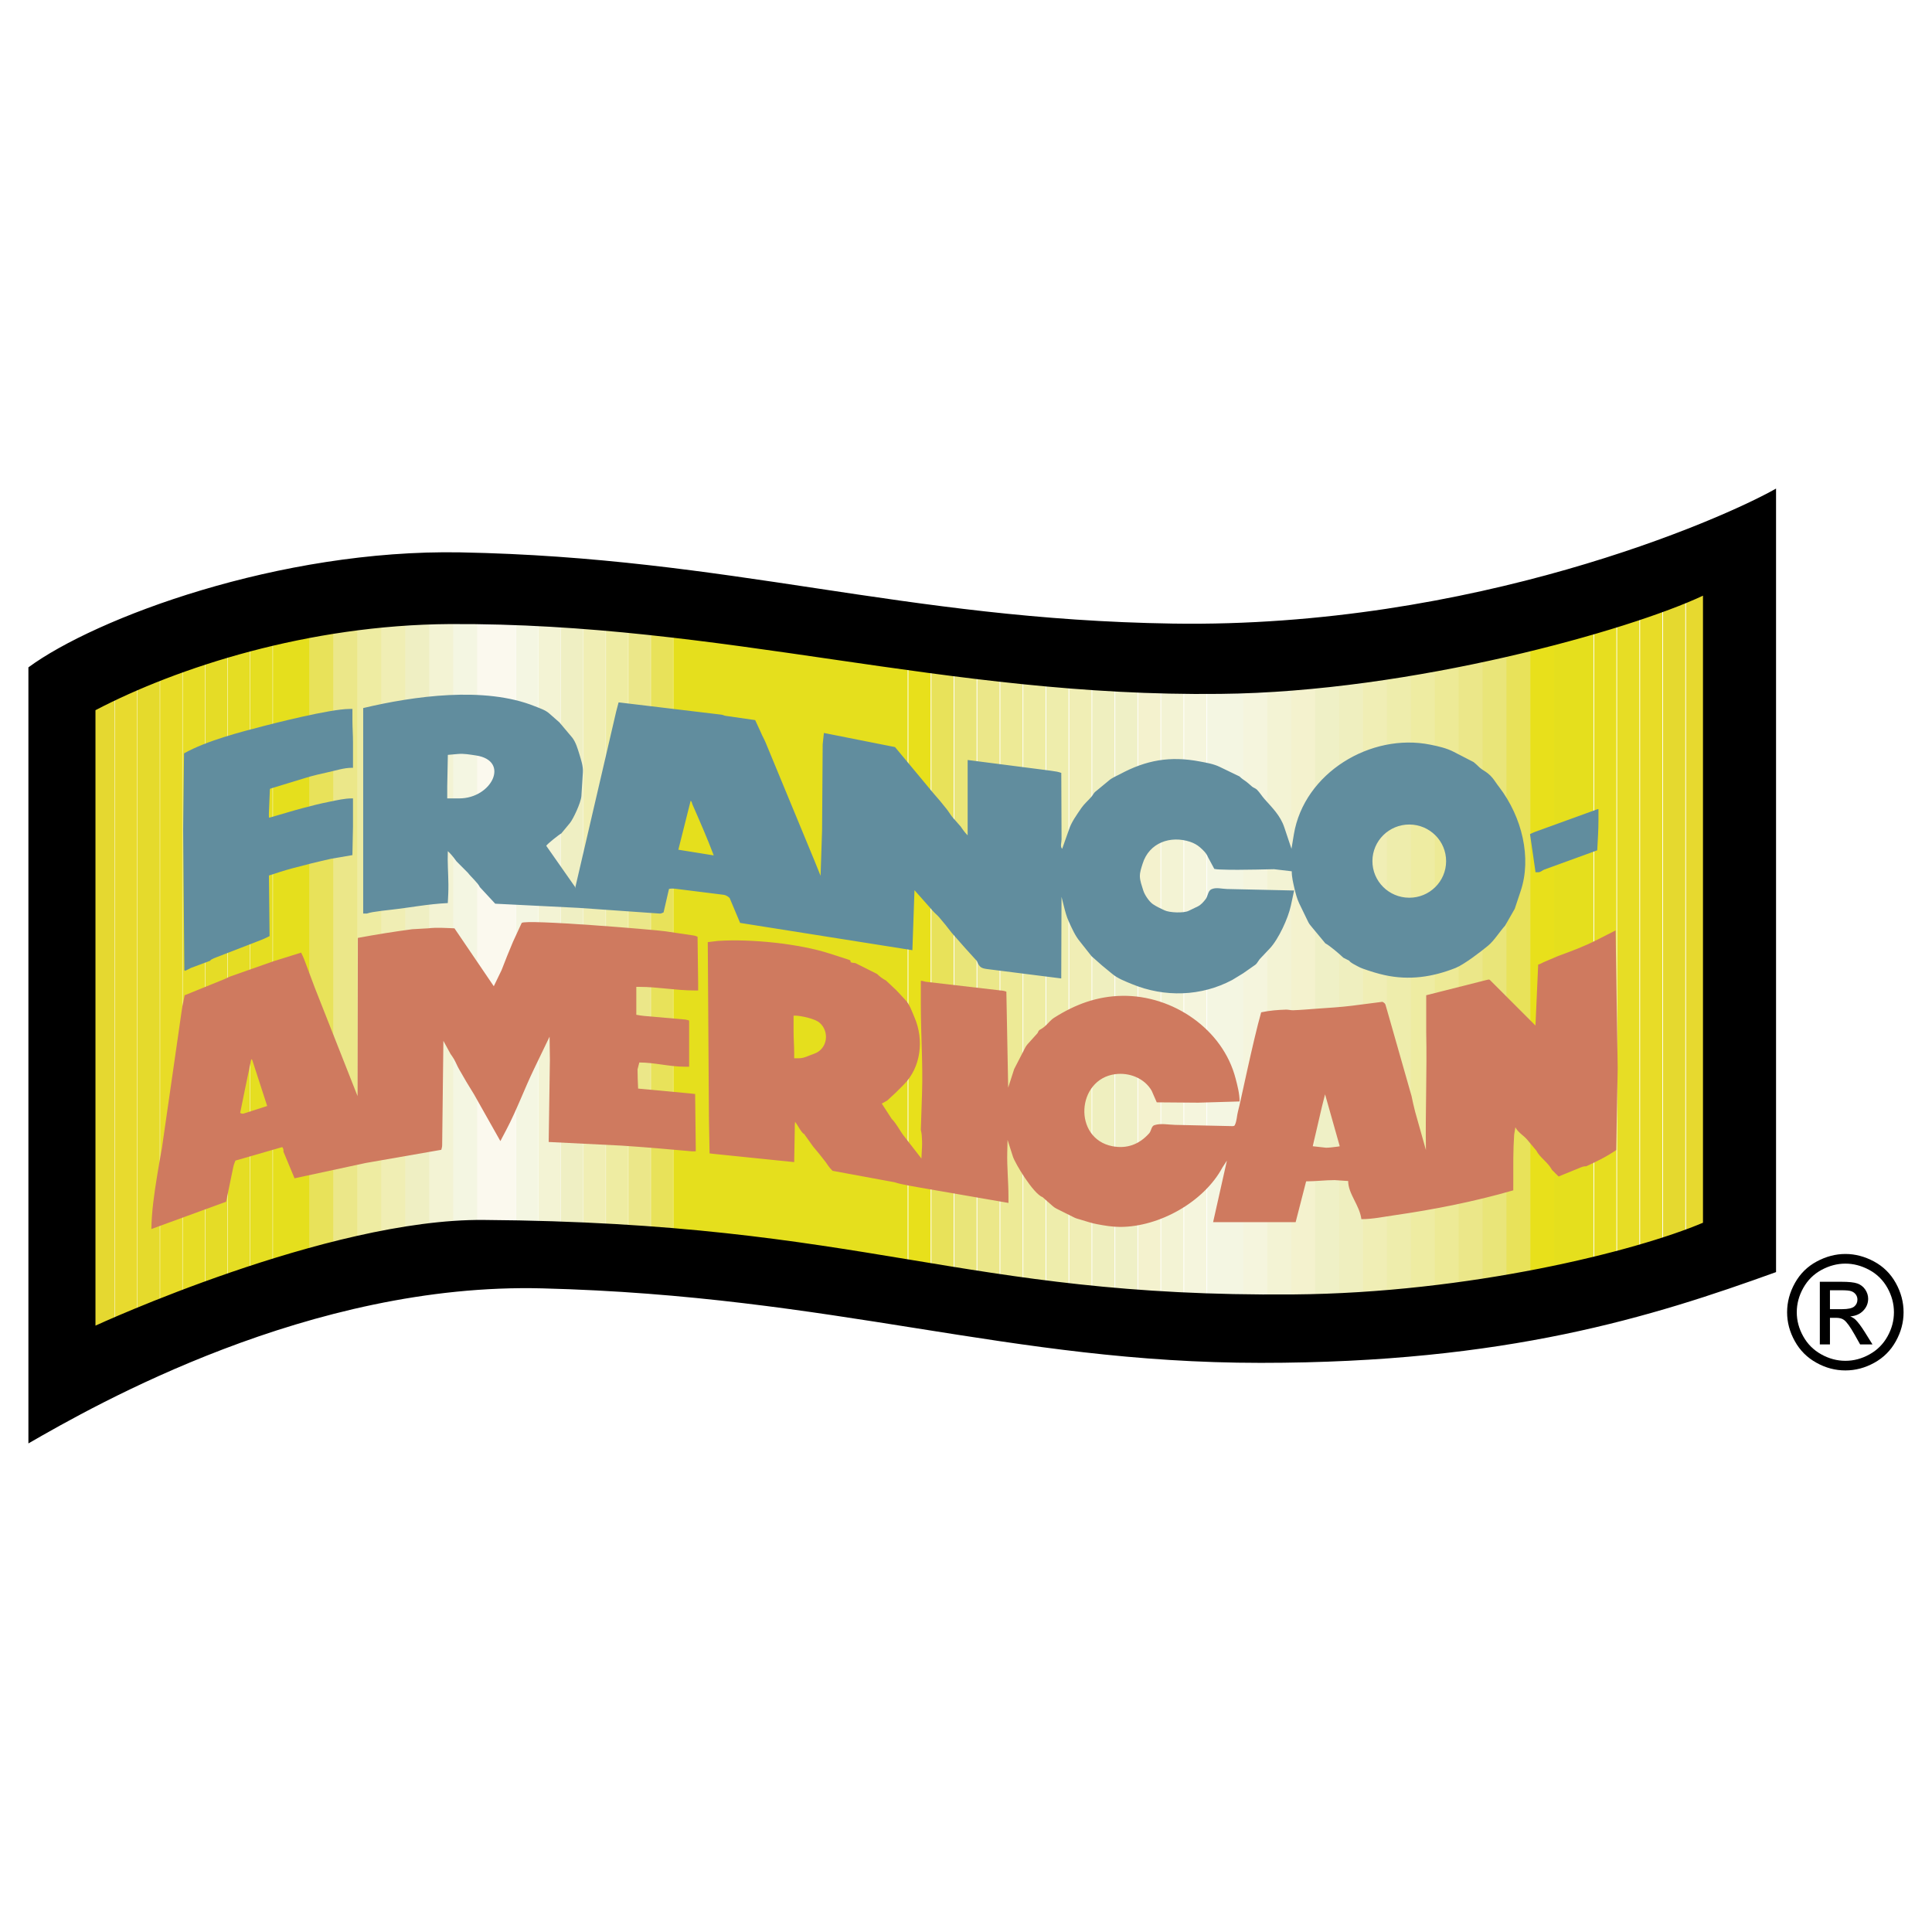
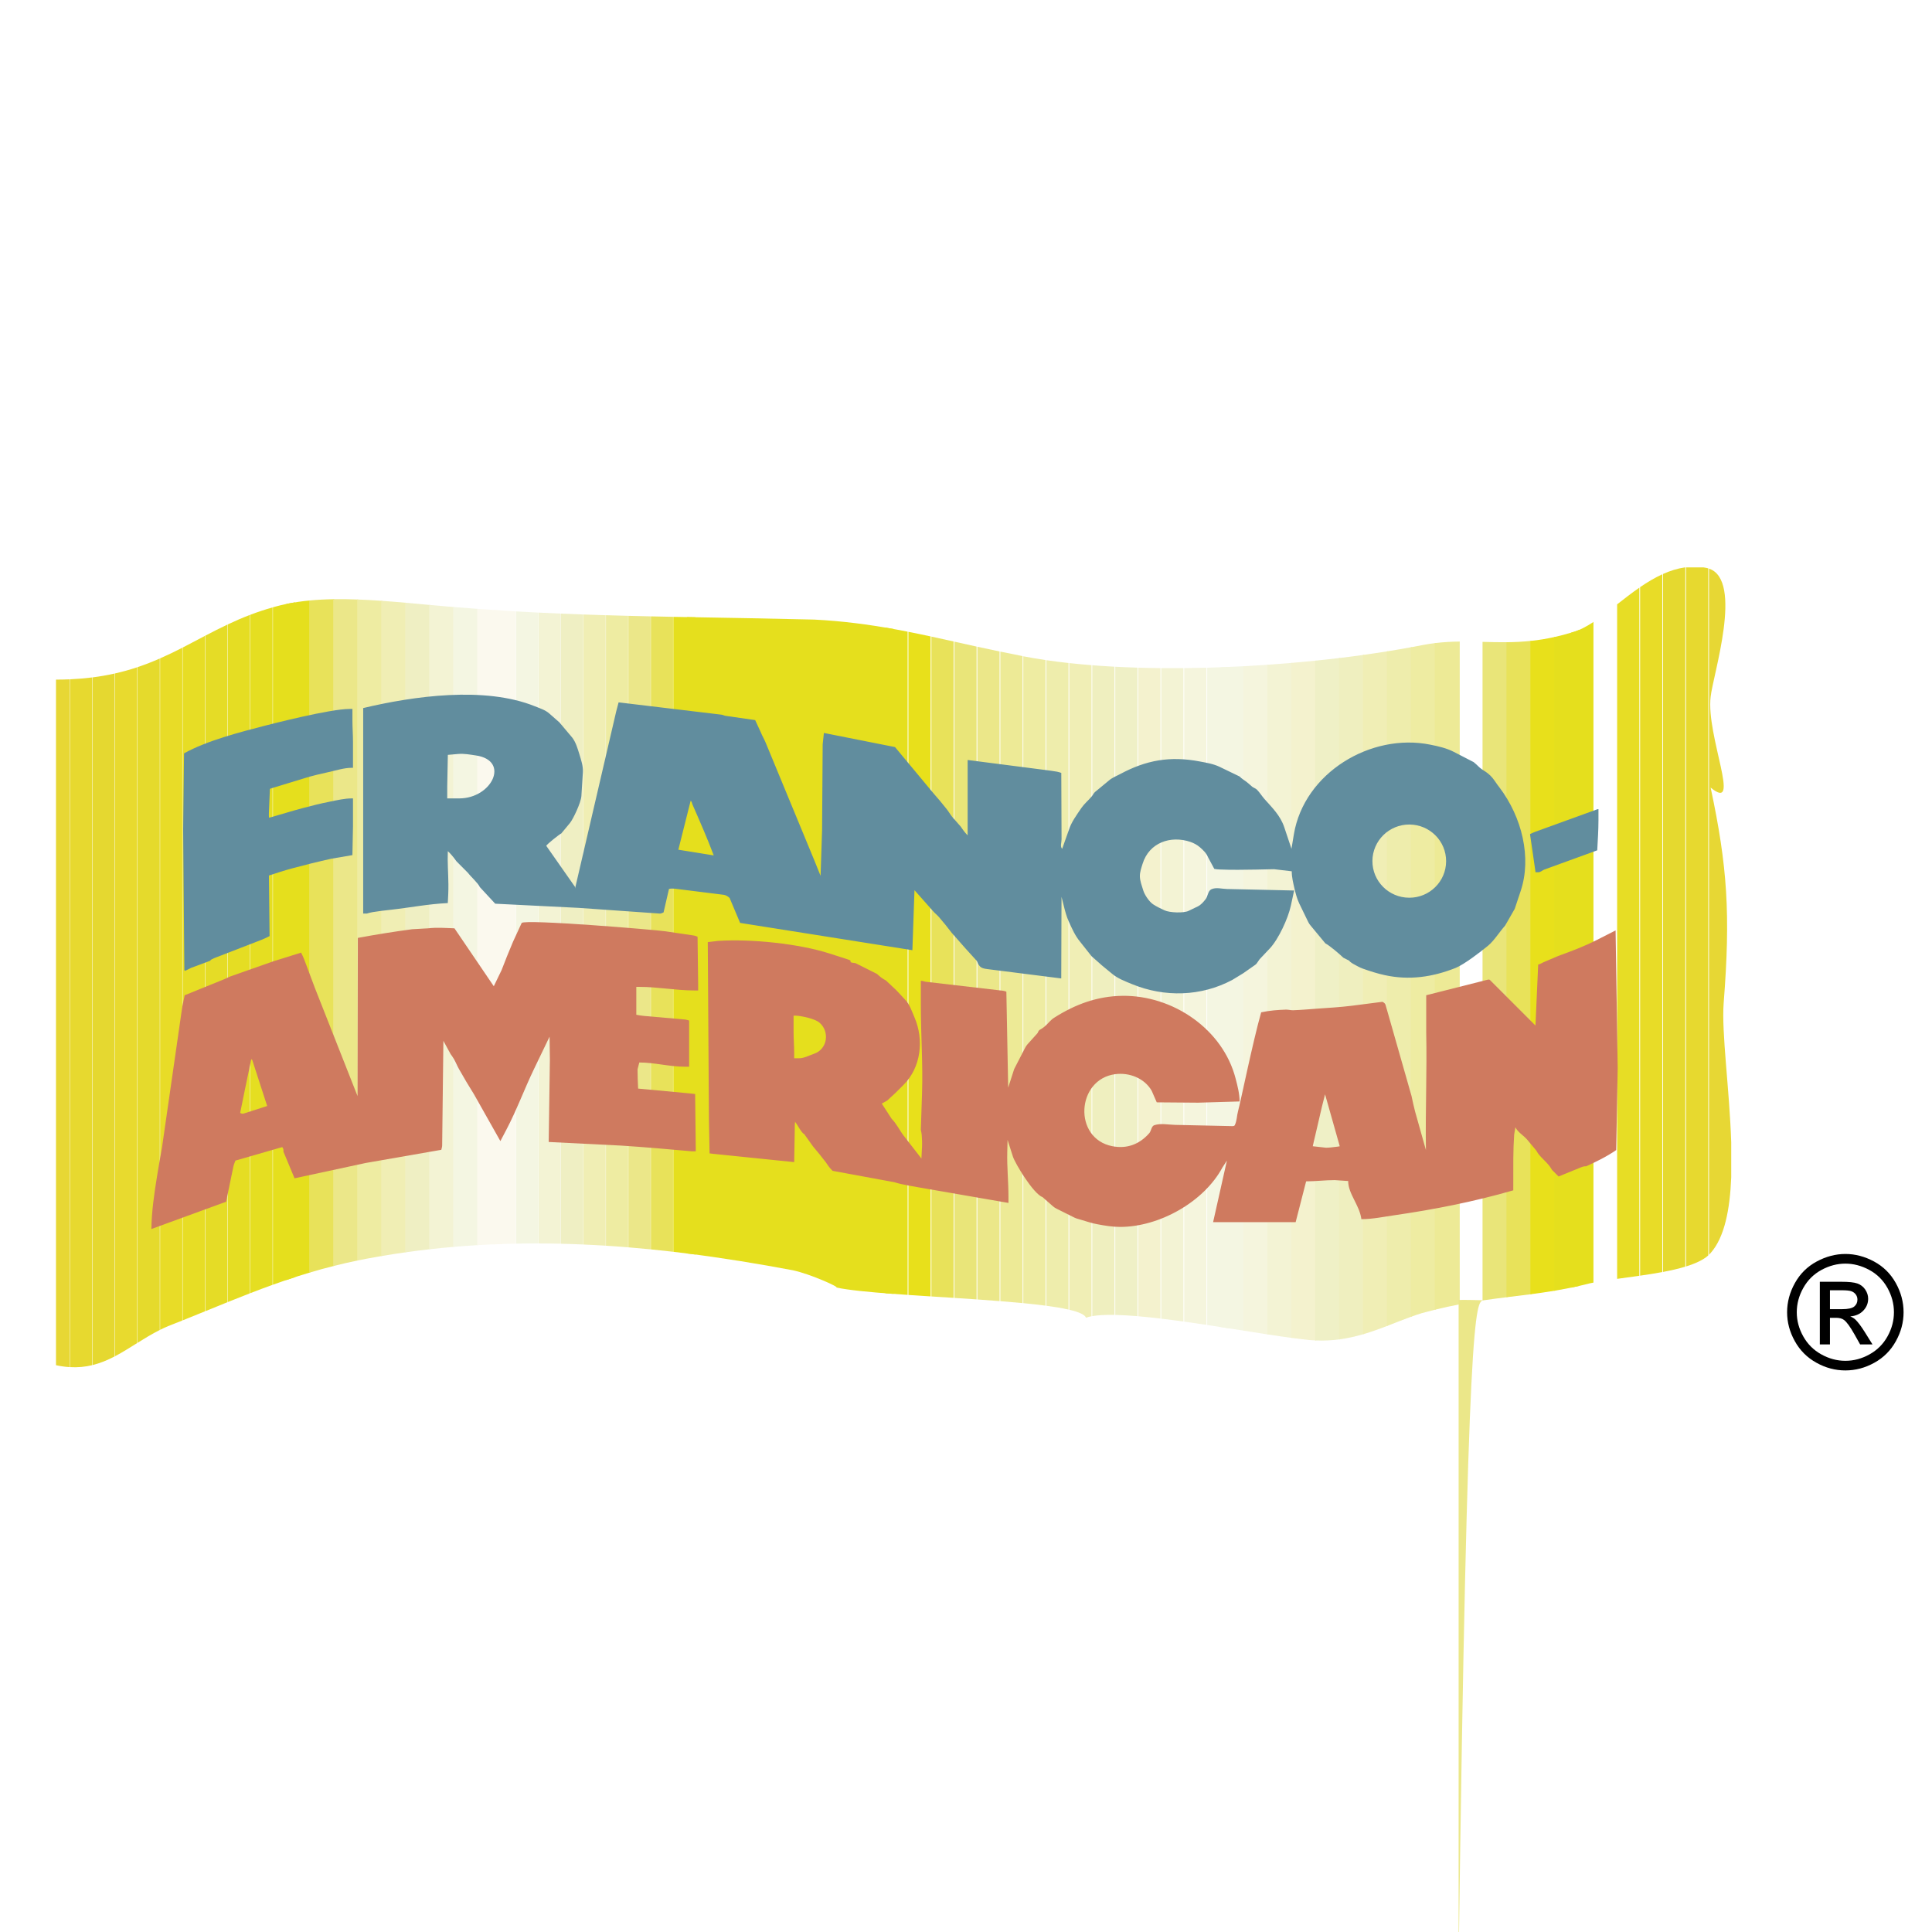
<svg xmlns="http://www.w3.org/2000/svg" version="1.0" id="Layer_1" x="0px" y="0px" width="192.756px" height="192.756px" viewBox="0 0 192.756 192.756" enable-background="new 0 0 192.756 192.756" xml:space="preserve">
  <g>
    <polygon fill-rule="evenodd" clip-rule="evenodd" fill="#FFFFFF" points="0,0 192.756,0 192.756,192.756 0,192.756 0,0  " />
    <path fill-rule="evenodd" clip-rule="evenodd" fill="#E7D734" d="M6.938,136.396v-68.62c-0.437,0.019-0.887,0.029-1.352,0.029l0,0   v68.401C6.059,136.311,6.508,136.371,6.938,136.396L6.938,136.396z" />
    <path fill-rule="evenodd" clip-rule="evenodd" fill="#E7D92F" d="M9.189,136.205V67.589c-0.701,0.088-1.437,0.151-2.217,0.186   v68.623C7.772,136.445,8.503,136.371,9.189,136.205L9.189,136.205z" />
    <path fill-rule="evenodd" clip-rule="evenodd" fill="#E5D830" d="M11.439,135.33V67.197c-0.699,0.157-1.435,0.289-2.217,0.389   v68.611C10.008,136.004,10.734,135.699,11.439,135.33L11.439,135.33z" />
    <path fill-rule="evenodd" clip-rule="evenodd" fill="#E8DA2E" d="M13.689,133.994V66.573c-0.701,0.233-1.436,0.441-2.217,0.617   v68.123C12.22,134.92,12.946,134.459,13.689,133.994L13.689,133.994z" />
    <path fill-rule="evenodd" clip-rule="evenodd" fill="#E5DA2C" d="M15.942,132.693V65.701c-0.708,0.31-1.441,0.6-2.218,0.859v67.412   C14.433,133.531,15.159,133.086,15.942,132.693L15.942,132.693z" />
    <path fill-rule="evenodd" clip-rule="evenodd" fill="#E8DC27" d="M18.192,131.746V64.624c-0.722,0.37-1.455,0.728-2.218,1.062   v66.991c0.262-0.131,0.529-0.254,0.804-0.371C17.253,132.121,17.726,131.932,18.192,131.746L18.192,131.746z" />
    <path fill-rule="evenodd" clip-rule="evenodd" fill="#E7DD25" d="M20.445,130.834V63.443c-0.743,0.39-1.475,0.782-2.218,1.163   v67.126C18.975,131.434,19.712,131.133,20.445,130.834L20.445,130.834z" />
    <path fill-rule="evenodd" clip-rule="evenodd" fill="#E5DC26" d="M22.695,129.92V62.312c-0.763,0.36-1.496,0.736-2.218,1.114   v67.396C21.22,130.518,21.957,130.217,22.695,129.92L22.695,129.92z" />
    <path fill-rule="evenodd" clip-rule="evenodd" fill="#E5DD23" d="M24.945,129.029V61.346c-0.776,0.296-1.51,0.617-2.218,0.951   v67.609C23.464,129.609,24.203,129.316,24.945,129.029L24.945,129.029z" />
    <path fill-rule="evenodd" clip-rule="evenodd" fill="#E5DE21" d="M27.196,128.188V60.601c-0.782,0.221-1.516,0.466-2.217,0.733   v67.682C25.712,128.732,26.45,128.455,27.196,128.188L27.196,128.188z" />
    <path fill-rule="evenodd" clip-rule="evenodd" fill="#E5DF1D" d="M27.229,60.592v67.584c0.729-0.262,1.464-0.514,2.215-0.758   V60.096c-0.667,0.107-1.316,0.246-1.941,0.419C27.411,60.541,27.32,60.565,27.229,60.592L27.229,60.592z" />
    <path fill-rule="evenodd" clip-rule="evenodd" fill="#E5DF1D" d="M30.955,126.947V59.905c-0.819,0.076-1.619,0.192-2.389,0.353   v67.451C29.348,127.445,30.144,127.188,30.955,126.947L30.955,126.947z" />
    <path fill-rule="evenodd" clip-rule="evenodd" fill="#E8E25A" d="M33.349,126.291v-66.51c-0.848,0.013-1.682,0.054-2.495,0.134   v67.062C31.667,126.734,32.496,126.506,33.349,126.291L33.349,126.291z" />
    <path fill-rule="evenodd" clip-rule="evenodd" fill="#EBE789" d="M35.744,125.744v-65.93c-0.841-0.033-1.675-0.046-2.495-0.031   v66.534C34.06,126.111,34.89,125.92,35.744,125.744L35.744,125.744z" />
    <path fill-rule="evenodd" clip-rule="evenodd" fill="#EEECA2" d="M38.137,125.303V59.947c-0.835-0.06-1.668-0.108-2.495-0.137   v65.956c0.573-0.119,1.156-0.229,1.753-0.332C37.642,125.389,37.891,125.346,38.137,125.303L38.137,125.303z" />
    <path fill-rule="evenodd" clip-rule="evenodd" fill="#F0EEB4" d="M40.531,124.934V60.143c-0.829-0.074-1.663-0.144-2.495-0.203   v65.38C38.869,125.178,39.7,125.049,40.531,124.934L40.531,124.934z" />
    <path fill-rule="evenodd" clip-rule="evenodd" fill="#EFEFC3" d="M42.923,124.631V60.36c-0.824-0.075-1.657-0.153-2.495-0.227   v64.813C41.261,124.828,42.092,124.725,42.923,124.631L42.923,124.631z" />
    <path fill-rule="evenodd" clip-rule="evenodd" fill="#F3F3D4" d="M45.317,124.396V60.567c-0.209-0.018-0.42-0.034-0.631-0.052   c-0.614-0.05-1.236-0.107-1.864-0.164v64.291C43.655,124.547,44.486,124.467,45.317,124.396L45.317,124.396z" />
    <path fill-rule="evenodd" clip-rule="evenodd" fill="#F4F6E2" d="M47.71,124.225V60.752c-0.826-0.06-1.656-0.125-2.495-0.194   v63.846C46.048,124.332,46.88,124.273,47.71,124.225L47.71,124.225z" />
    <path fill-rule="evenodd" clip-rule="evenodd" fill="#FBF9EE" d="M50.105,124.115V60.917c-0.827-0.052-1.657-0.11-2.495-0.171   v63.485C48.444,124.18,49.274,124.143,50.105,124.115L50.105,124.115z" />
    <path fill-rule="evenodd" clip-rule="evenodd" fill="#FBF9EE" d="M51.469,124.078V60.997c-0.735-0.042-1.475-0.086-2.218-0.135   v63.287C49.991,124.117,50.73,124.094,51.469,124.078L51.469,124.078z" />
    <path fill-rule="evenodd" clip-rule="evenodd" fill="#F4F6E2" d="M53.709,124.059v-62.94c-0.737-0.037-1.475-0.077-2.218-0.119   v63.079C52.232,124.062,52.971,124.059,53.709,124.059L53.709,124.059z" />
    <path fill-rule="evenodd" clip-rule="evenodd" fill="#F3F3D4" d="M55.95,124.088V61.219c-0.737-0.031-1.477-0.064-2.218-0.1v62.94   C54.472,124.061,55.212,124.07,55.95,124.088L55.95,124.088z" />
    <path fill-rule="evenodd" clip-rule="evenodd" fill="#EFEFC3" d="M58.19,124.164V61.307c-0.739-0.026-1.478-0.056-2.217-0.086   v62.868C56.714,124.105,57.452,124.133,58.19,124.164L58.19,124.164z" />
    <path fill-rule="evenodd" clip-rule="evenodd" fill="#F0EEB4" d="M60.431,124.283V61.38c-0.739-0.022-1.478-0.046-2.217-0.072   v62.858C58.955,124.197,59.694,124.236,60.431,124.283L60.431,124.283z" />
    <path fill-rule="evenodd" clip-rule="evenodd" fill="#EEECA2" d="M62.672,124.445V61.441c-0.74-0.019-1.479-0.038-2.217-0.061   v62.905C61.195,124.33,61.935,124.385,62.672,124.445L62.672,124.445z" />
    <path fill-rule="evenodd" clip-rule="evenodd" fill="#EBE789" d="M64.913,124.648V61.495c-0.742-0.017-1.479-0.034-2.217-0.053   v63.006C63.437,124.508,64.175,124.574,64.913,124.648L64.913,124.648z" />
    <path fill-rule="evenodd" clip-rule="evenodd" fill="#E8E25A" d="M67.153,124.889V61.541c-0.742-0.014-1.481-0.03-2.217-0.046   v63.155C65.677,124.723,66.416,124.803,67.153,124.889L67.153,124.889z" />
    <path fill-rule="evenodd" clip-rule="evenodd" fill="#E5DF1D" d="M69.394,125.168V61.584c-0.744-0.013-1.481-0.028-2.217-0.042   v63.349C67.918,124.977,68.656,125.07,69.394,125.168L69.394,125.168z" />
    <path fill-rule="evenodd" clip-rule="evenodd" fill="#E5DF1D" d="M89.146,62.756v66.338c-2.451-0.182-4.526-0.381-5.731-0.643   c0.511,0.047-2.553-1.346-4.317-1.717c-3.479-0.654-7.005-1.23-10.575-1.68V61.567c4.056,0.074,8.238,0.139,12.71,0.249   C84.066,61.958,86.659,62.306,89.146,62.756L89.146,62.756z" />
    <path fill-rule="evenodd" clip-rule="evenodd" fill="#E5DF1D" d="M90.555,129.191v-66.17c-0.73-0.144-1.47-0.28-2.218-0.407v66.417   C89.042,129.086,89.786,129.139,90.555,129.191L90.555,129.191z" />
    <path fill-rule="evenodd" clip-rule="evenodd" fill="#E8E01B" d="M92.849,129.342V63.496c-0.735-0.158-1.473-0.313-2.218-0.459   v66.161C91.352,129.246,92.094,129.293,92.849,129.342L92.849,129.342z" />
    <path fill-rule="evenodd" clip-rule="evenodd" fill="#E8E25A" d="M95.143,129.488V64.001c-0.739-0.165-1.477-0.329-2.218-0.489   v65.835C93.657,129.395,94.399,129.439,95.143,129.488L95.143,129.488z" />
    <path fill-rule="evenodd" clip-rule="evenodd" fill="#E9E579" d="M97.434,129.641V64.509c-0.743-0.162-1.48-0.328-2.217-0.492   v65.477C95.958,129.541,96.7,129.59,97.434,129.641L97.434,129.641z" />
    <path fill-rule="evenodd" clip-rule="evenodd" fill="#EBE789" d="M99.728,129.811V64.996c-0.747-0.152-1.484-0.31-2.217-0.47   v65.121C98.264,129.697,99.005,129.752,99.728,129.811L99.728,129.811z" />
    <path fill-rule="evenodd" clip-rule="evenodd" fill="#EDEA96" d="M102.021,130.01V65.462c-0.342-0.067-0.679-0.137-1.008-0.211   c-0.406-0.077-0.809-0.158-1.21-0.239v64.805C100.57,129.877,101.314,129.941,102.021,130.01L102.021,130.01z" />
    <path fill-rule="evenodd" clip-rule="evenodd" fill="#EEECA2" d="M104.313,130.266V65.854c-0.766-0.113-1.505-0.238-2.219-0.377   v64.539C102.887,130.094,103.631,130.176,104.313,130.266L104.313,130.266z" />
    <path fill-rule="evenodd" clip-rule="evenodd" fill="#EEEDAC" d="M106.606,130.656V66.149c-0.758-0.083-1.498-0.177-2.217-0.283   v64.409C105.244,130.389,105.993,130.516,106.606,130.656L106.606,130.656z" />
    <path fill-rule="evenodd" clip-rule="evenodd" fill="#F0EEB5" d="M108.9,131.322V66.365c-0.753-0.06-1.494-0.129-2.217-0.208   v64.517c0.958,0.225,1.562,0.486,1.668,0.797C108.51,131.412,108.694,131.361,108.9,131.322L108.9,131.322z" />
    <path fill-rule="evenodd" clip-rule="evenodd" fill="#EFEFBF" d="M111.192,131.189V66.518c-0.751-0.04-1.49-0.09-2.218-0.147v64.94   C109.559,131.207,110.313,131.172,111.192,131.189L111.192,131.189z" />
    <path fill-rule="evenodd" clip-rule="evenodd" fill="#EFF0C6" d="M113.486,131.316V66.611c-0.748-0.022-1.488-0.053-2.218-0.09   v64.668C111.943,131.205,112.69,131.25,113.486,131.316L113.486,131.316z" />
    <path fill-rule="evenodd" clip-rule="evenodd" fill="#F4F2CE" d="M115.78,131.553V66.657c-0.746-0.007-1.486-0.021-2.218-0.043   v64.71C114.269,131.385,115.012,131.463,115.78,131.553L115.78,131.553z" />
    <path fill-rule="evenodd" clip-rule="evenodd" fill="#F3F3D4" d="M118.072,131.85V66.658c-0.744,0.007-1.484,0.006-2.218,0v64.905   C116.576,131.648,117.32,131.744,118.072,131.85L118.072,131.85z" />
    <path fill-rule="evenodd" clip-rule="evenodd" fill="#F5F5DD" d="M120.366,132.182V66.618c-0.742,0.02-1.482,0.033-2.218,0.04   v65.202C118.884,131.961,119.626,132.07,120.366,132.182L120.366,132.182z" />
    <path fill-rule="evenodd" clip-rule="evenodd" fill="#F4F6E2" d="M122.66,132.537V66.54c-0.741,0.031-1.48,0.056-2.219,0.076   v65.578C121.189,132.307,121.931,132.422,122.66,132.537L122.66,132.537z" />
    <path fill-rule="evenodd" clip-rule="evenodd" fill="#F4F6E2" d="M124.168,132.773V66.467c-0.792,0.042-1.586,0.079-2.377,0.108   v65.828C122.601,132.527,123.398,132.652,124.168,132.773L124.168,132.773z" />
    <path fill-rule="evenodd" clip-rule="evenodd" fill="#F5F5DD" d="M126.552,133.148v-66.83c-0.829,0.058-1.66,0.109-2.494,0.153   v66.284C124.93,132.895,125.769,133.027,126.552,133.148L126.552,133.148z" />
    <path fill-rule="evenodd" clip-rule="evenodd" fill="#F3F3D4" d="M128.938,133.492V66.133c-0.826,0.071-1.659,0.135-2.495,0.193   v66.805C127.361,133.271,128.204,133.396,128.938,133.492L128.938,133.492z" />
    <path fill-rule="evenodd" clip-rule="evenodd" fill="#F4F2CE" d="M131.324,133.74V65.907c-0.824,0.085-1.656,0.163-2.495,0.235   v67.337c0.369,0.049,0.71,0.094,1.021,0.127C130.357,133.68,130.849,133.723,131.324,133.74L131.324,133.74z" />
    <path fill-rule="evenodd" clip-rule="evenodd" fill="#EFF0C6" d="M133.709,133.619V65.641c-0.821,0.099-1.654,0.191-2.495,0.277   v67.818C132.092,133.777,132.92,133.729,133.709,133.619L133.709,133.619z" />
    <path fill-rule="evenodd" clip-rule="evenodd" fill="#EFEFBF" d="M136.095,133.09V65.331c-0.818,0.114-1.65,0.223-2.495,0.324   v67.98C134.476,133.518,135.301,133.326,136.095,133.09L136.095,133.09z" />
    <path fill-rule="evenodd" clip-rule="evenodd" fill="#F0EEB5" d="M138.48,132.256V64.972c-0.813,0.131-1.646,0.255-2.494,0.374   v67.775C136.852,132.869,137.678,132.566,138.48,132.256L138.48,132.256z" />
    <path fill-rule="evenodd" clip-rule="evenodd" fill="#EEEDAC" d="M140.865,131.342V64.561c-0.809,0.15-1.642,0.292-2.495,0.429   v67.309C139.22,131.971,140.045,131.637,140.865,131.342L140.865,131.342z" />
    <path fill-rule="evenodd" clip-rule="evenodd" fill="#EEECA2" d="M143.251,130.648V64.152c-0.445,0.053-0.903,0.124-1.372,0.216   c-0.369,0.073-0.743,0.142-1.122,0.212v66.802c0.375-0.137,0.747-0.264,1.122-0.377   C142.349,130.877,142.807,130.758,143.251,130.648L143.251,130.648z" />
    <path fill-rule="evenodd" clip-rule="evenodd" fill="#EDEA96" d="M145.638,130.129V64.007c-0.809,0.01-1.632,0.051-2.494,0.159   v66.51C144.016,130.459,144.844,130.281,145.638,130.129L145.638,130.129z" />
-     <path fill-rule="evenodd" clip-rule="evenodd" fill="#EBE789" d="M148.021,129.73V64.042c-0.83-0.023-1.653-0.047-2.495-0.034   v66.142C146.394,129.982,147.219,129.848,148.021,129.73L148.021,129.73z" />
+     <path fill-rule="evenodd" clip-rule="evenodd" fill="#EBE789" d="M148.021,129.73c-0.83-0.023-1.653-0.047-2.495-0.034   v66.142C146.394,129.982,147.219,129.848,148.021,129.73L148.021,129.73z" />
    <path fill-rule="evenodd" clip-rule="evenodd" fill="#E9E579" d="M150.408,129.414V64.073c-0.855,0.011-1.678-0.012-2.495-0.034   v65.707C148.767,129.619,149.592,129.514,150.408,129.414L150.408,129.414z" />
    <path fill-rule="evenodd" clip-rule="evenodd" fill="#E8E25A" d="M152.795,129.117V63.936c-0.871,0.095-1.695,0.131-2.495,0.139   v65.351C151.137,129.322,151.961,129.227,152.795,129.117L152.795,129.117z" />
    <path fill-rule="evenodd" clip-rule="evenodd" fill="#E8E01B" d="M155.178,128.762V63.537c-0.879,0.199-1.705,0.329-2.494,0.412   v65.183C153.502,129.023,154.327,128.906,155.178,128.762L155.178,128.762z" />
    <path fill-rule="evenodd" clip-rule="evenodd" fill="#E5DF1D" d="M157.564,128.293V62.839c-0.215,0.093-0.43,0.171-0.64,0.229   c-0.646,0.201-1.262,0.362-1.855,0.493v65.22C155.874,128.646,156.7,128.49,157.564,128.293L157.564,128.293z" />
    <path fill-rule="evenodd" clip-rule="evenodd" fill="#E5DF1D" d="M158.979,127.965v-65.91c-0.705,0.464-1.39,0.829-2.054,1.013   c-0.056,0.018-0.109,0.032-0.164,0.048v65.351c0.61-0.125,1.233-0.268,1.883-0.434   C158.751,128.012,158.864,127.988,158.979,127.965L158.979,127.965z" />
-     <path fill-rule="evenodd" clip-rule="evenodd" fill="#E7DE1F" d="M161.27,127.602V60.35c-0.765,0.6-1.502,1.178-2.218,1.655v65.946   C159.713,127.826,160.466,127.713,161.27,127.602L161.27,127.602z" />
    <path fill-rule="evenodd" clip-rule="evenodd" fill="#E7DD25" d="M163.56,127.285V58.63c-0.766,0.528-1.503,1.104-2.219,1.665   v67.297C162.055,127.492,162.805,127.393,163.56,127.285L163.56,127.285z" />
    <path fill-rule="evenodd" clip-rule="evenodd" fill="#E8DC27" d="M165.851,126.914V57.296c-0.764,0.349-1.503,0.793-2.218,1.283   v68.695C164.381,127.166,165.13,127.049,165.851,126.914L165.851,126.914z" />
    <path fill-rule="evenodd" clip-rule="evenodd" fill="#E5D92F" d="M168.143,126.375V56.609h-0.046   c-0.747,0.109-1.471,0.339-2.172,0.653V126.9C166.715,126.752,167.467,126.58,168.143,126.375L168.143,126.375z" />
    <path fill-rule="evenodd" clip-rule="evenodd" fill="#E7D92F" d="M170.434,125.256V56.705c-0.059-0.018-0.119-0.032-0.183-0.045   c-0.096-0.019-0.188-0.036-0.282-0.05h-1.753v69.744C169.15,126.064,169.927,125.709,170.434,125.256L170.434,125.256z" />
    <path fill-rule="evenodd" clip-rule="evenodd" fill="#E7D734" d="M172.724,117.467v-3.498c-0.172-5.309-0.979-10.951-0.754-13.889   c0.696-8.871,0.372-13.653-1.3-21.502c3.157,2.601-0.465-5.154,0-9.053c0.228-2.178,3.291-11.626-0.164-12.796v68.46   c0.059-0.057,0.113-0.115,0.164-0.176C172.057,123.453,172.597,120.67,172.724,117.467L172.724,117.467z" />
-     <path fill-rule="evenodd" clip-rule="evenodd" d="M177.197,48.746v78.172c-12.354,4.459-26.891,9.055-51.417,9.055   c-25.126,0-42.313-6.688-71.667-7.432c-23.176-0.602-44.588,11.613-51.279,15.469V66.582c6.69-4.923,25.037-11.797,43.104-11.472   c27.032,0.511,44.032,6.688,71.064,7.105C147.007,62.68,171.718,51.857,177.197,48.746l-7.29,10.684   c-7.293,3.437-29.03,9.614-48.167,9.799c-27.496,0.325-49.465-7.106-76.87-6.967C30.75,62.357,17.7,66.582,9.525,70.855v61.404   c0,0,23.13-10.686,38.737-10.545c38.412,0.277,47.375,7.709,80.771,7.432c17.557-0.141,34.184-4.318,40.874-7.154V59.43   L177.197,48.746L177.197,48.746z" />
    <path fill-rule="evenodd" clip-rule="evenodd" fill="#618D9E" d="M44.621,79.657h1.197c3.262,0,5.088-3.766,1.679-4.283   c-0.596-0.087-1.199-0.204-1.796-0.15l-1.019,0.09l-0.061,3.116V79.657L44.621,79.657z M71.21,85.344   c-0.649-1.726-1.391-3.407-2.127-5.089c-0.053-0.123-0.06-0.298-0.178-0.36l-1.226,4.881L71.21,85.344L71.21,85.344z    M144.279,85.931c0.009-2.017-1.631-3.659-3.661-3.669c-2.03-0.006-3.68,1.619-3.692,3.636c-0.009,2.019,1.632,3.66,3.662,3.668   C142.619,89.579,144.272,87.95,144.279,85.931L144.279,85.931z M57.375,88.638l4.105-17.665l0.238-0.898l10.271,1.229   c0.146,0.019,0.275,0.099,0.418,0.118l2.936,0.421l0.566,1.226c0.138,0.349,0.337,0.672,0.48,1.021l4.852,11.735l0.628,1.557   l0.15-4.553l0.06-8.562l0.121-1.139l7.096,1.407l3.86,4.641c0.434,0.488,0.853,0.989,1.256,1.5   c0.217,0.268,0.389,0.569,0.601,0.838l0.841,0.957c0.337,0.499,0.506,0.691,0.689,0.868v-7.514l7.665,0.986   c0.418,0.058,0.838,0.106,1.254,0.18c0.146,0.028,0.284,0.074,0.423,0.121l0.027,6.616c0.003,0.321-0.166,0.732,0.061,0.958   l0.658-1.857c0.255-0.809,0.781-1.511,1.257-2.215c0.289-0.42,0.688-0.749,1.019-1.137c0.121-0.141,0.199-0.319,0.331-0.451   l1.376-1.137c0.326-0.293,0.753-0.45,1.14-0.658c2.601-1.398,4.978-1.826,7.965-1.257c0.668,0.127,1.358,0.24,1.973,0.538   l1.979,0.956c0.111,0.111,0.229,0.213,0.358,0.3c0.471,0.306,0.665,0.534,0.898,0.719c0.147,0.115,0.347,0.166,0.48,0.301   c0.279,0.281,0.483,0.63,0.746,0.926c0.763,0.859,1.589,1.654,1.976,2.816l0.721,2.155l0.237-1.437   c1.025-6.143,7.686-10.155,13.625-8.951c0.797,0.159,1.61,0.343,2.335,0.718l1.976,1.019c0.383,0.312,0.506,0.476,0.661,0.596   c0.242,0.199,0.533,0.342,0.775,0.543c0.164,0.129,0.316,0.284,0.451,0.446c0.232,0.287,0.425,0.61,0.657,0.899   c2.313,3.033,3.248,7.082,2.156,10.36l-0.599,1.797l-0.959,1.674c-0.559,0.617-1.085,1.493-1.707,2.008   c-0.668,0.555-2.402,1.887-3.234,2.215c-2.316,0.917-4.629,1.249-7.065,0.718c-0.751-0.163-1.49-0.399-2.214-0.658   c-0.337-0.121-0.642-0.312-0.961-0.48c-0.33-0.206-0.347-0.257-0.357-0.296l-0.599-0.303c-0.37-0.357-1.358-1.206-1.797-1.434   l-1.468-1.77c-0.092-0.108-0.177-0.229-0.24-0.36l-0.898-1.853c-0.226-0.474-0.357-0.989-0.478-1.5   c-0.13-0.562-0.269-1.13-0.269-1.708l-1.767-0.208c-1.197,0.03-2.394,0.053-3.593,0.06c-0.609,0.003-1.22-0.006-1.829-0.032   c-0.179-0.005-0.36-0.023-0.538-0.058l-0.628-1.169c-0.155-0.397-0.485-0.709-0.807-0.989c-0.277-0.238-0.612-0.423-0.961-0.539   c-1.959-0.66-4.105,0.067-4.759,2.188c-0.127,0.409-0.279,0.827-0.271,1.257c0.012,0.471,0.194,0.924,0.33,1.376   c0.132,0.451,0.594,1.146,0.989,1.407c0.355,0.238,0.748,0.416,1.137,0.601c0.51,0.242,1.905,0.293,2.395,0.058l0.929-0.448   c0.317-0.155,0.56-0.441,0.777-0.718c0.237-0.298,0.229-0.825,0.57-0.989c0.469-0.224,1.039-0.042,1.555-0.03l6.708,0.15   l-0.33,1.527c-0.269,1.25-1.231,3.336-2.096,4.253l-1.017,1.077c-0.259,0.399-0.344,0.499-0.45,0.568l-1.196,0.838l-1.079,0.658   c-3.109,1.658-6.755,1.756-10,0.422c-0.687-0.283-1.404-0.549-1.975-1.02l-1.02-0.839l-1.049-0.929l-1.136-1.437   c-0.502-0.594-0.816-1.329-1.14-2.035c-0.217-0.478-0.353-0.989-0.478-1.497l-0.241-0.958l-0.027,8.146l-7.366-0.932   c-0.636-0.081-0.802-0.194-1.049-0.806l-1.139-1.256l-1.376-1.56c-0.4-0.531-0.822-1.049-1.259-1.557   c-0.183-0.213-0.414-0.384-0.596-0.599l-1.858-2.096l-0.208,5.988l-17.189-2.723l-1.046-2.486c-0.314-0.289-0.506-0.307-0.691-0.33   l-4.789-0.599c-0.372-0.025-0.474,0-0.571,0.03l-0.539,2.338c-0.125,0.053-0.254,0.127-0.388,0.115l-8.085-0.568l-8.323-0.416   l-1.527-1.649c-0.231-0.464-0.857-0.989-1.199-1.435l-1.137-1.142c-0.395-0.549-0.626-0.792-0.868-1.016   c-0.04,1.128,0.048,2.225,0.06,3.324c0.007,0.619-0.025,1.238-0.06,1.855c-1.966,0.092-3.793,0.458-5.629,0.661   c-0.622,0.067-1.239,0.141-1.857,0.24c-0.201,0.03-0.4,0.09-0.598,0.146h-0.358V70.643c5.017-1.194,12.119-2.2,17.127-0.178   c0.496,0.201,1.035,0.363,1.437,0.718l1.019,0.896l1.287,1.529c0.349,0.467,0.517,1.056,0.691,1.615   c0.177,0.594,0.397,1.208,0.358,1.827l-0.15,2.368c-0.044,0.681-0.838,2.329-1.139,2.691l-0.869,1.048   c-0.168,0.062-1.444,1.081-1.497,1.229l2.873,4.103V88.638L57.375,88.638z" />
    <path fill-rule="evenodd" clip-rule="evenodd" fill="#618D9E" d="M35.162,70.733v1.109c0,0.736,0.057,1.476,0.057,2.215v2.545   h-0.09c-0.822,0-1.619,0.275-2.425,0.448c-0.724,0.158-1.446,0.324-2.153,0.539l-3.537,1.079c-0.04,0.011-0.086,0.048-0.088,0.09   l-0.093,2.245c-0.004,0.18-0.016,0.36,0,0.541c0.005,0.021,0.042,0.035,0.063,0.03c1.081-0.298,2.148-0.642,3.231-0.929   c0.913-0.242,1.83-0.478,2.756-0.658c0.744-0.151,1.49-0.331,2.245-0.331h0.09v2.813l-0.057,2.846l-2.098,0.358   c-1.305,0.286-2.601,0.612-3.892,0.958c-0.786,0.21-1.562,0.464-2.339,0.718l0.063,6.045c-0.256,0.13-0.513,0.259-0.778,0.361   l-4.491,1.739c-0.185,0.069-0.368,0.144-0.541,0.238c-0.048,0.028-0.083,0.077-0.12,0.123l-1.915,0.716l-0.54,0.271   c-0.035,0.018-0.082-0.012-0.116-0.033l-0.122-13.982l0.09-7.663c2.266-1.273,5.659-2.135,7.932-2.726   c0.786-0.203,6.616-1.707,8.594-1.707H35.162L35.162,70.733z" />
    <path fill-rule="evenodd" clip-rule="evenodd" fill="#618D9E" d="M159.479,80.733v1.08c0,1.009-0.069,2.016-0.122,3.023   l-5.27,1.916c-0.206,0.076-0.379,0.272-0.599,0.272h-0.3v-0.093l-0.538-3.71c0.175-0.085,0.354-0.175,0.538-0.24l6.197-2.248   H159.479L159.479,80.733z" />
    <path fill-rule="evenodd" clip-rule="evenodd" fill="#CF7A5F" d="M26.656,110.346l-1.467-4.521   c-0.113-0.326-0.155-0.008-0.178,0.121c-0.354,1.695-0.712,3.391-1.049,5.088c0.137,0.08,0.254,0.096,0.358,0.062L26.656,110.346   L26.656,110.346z M69.653,98.818h-0.39c-1.82,0-3.629-0.357-5.449-0.357h-0.33v2.783c0.261,0.043,0.517,0.096,0.78,0.117   l4.133,0.361c0.323,0.068,0.358,0.092,0.358,0.119v4.584h-0.448c-1.516,0-3.008-0.42-4.523-0.42l-0.177,0.688   c0,0.641,0.032,1.277,0.058,1.916l5.151,0.48l0.538,0.062l0.062,5.357v0.359h-0.393c-2.342-0.217-4.688-0.416-7.034-0.57   l-7.246-0.361l0.12-8.203l-0.032-2.305l-1.555,3.232c-0.963,1.998-1.723,4.09-2.755,6.049l-0.598,1.139l-1.855-3.291l-0.778-1.379   c-0.52-0.824-1.016-1.666-1.497-2.518c-0.177-0.309-0.304-0.645-0.48-0.955c-0.107-0.191-0.231-0.367-0.358-0.543l-0.718-1.316   l-0.122,10.42c0,0.154-0.049,0.303-0.088,0.451l-7.547,1.316l-7.094,1.527l-1.109-2.664c0.028-0.221-0.032-0.348-0.12-0.449   l-4.671,1.346c-0.079,0.207-0.164,0.414-0.208,0.629l-0.719,3.475l-7.457,2.723c0.026-1.766,0.287-3.533,0.571-5.299   c0.145-0.92,0.312-1.836,0.478-2.754l2.035-14.133l0.24-1.137l3.919-1.59c0.227-0.082,0.435-0.217,0.661-0.297l4.253-1.497   l2.784-0.869c0.106,0.218,0.214,0.434,0.3,0.659l1.077,2.875l4.252,10.779l0.03-15.782c1.841-0.342,3.627-0.628,5.419-0.866   l1.585-0.09c0.873-0.102,1.758-0.032,2.636,0l3.923,5.778l0.78-1.615c0.363-0.945,0.737-1.885,1.134-2.815l0.869-1.885   c0.406-0.388,13.32,0.679,14.373,0.839l2.816,0.418c0.124,0.018,0.24,0.074,0.358,0.12l0.06,4.701V98.818L69.653,98.818z" />
    <path fill-rule="evenodd" clip-rule="evenodd" fill="#CF7A5F" d="M133.307,114.418c0.125-0.014,0.244-0.027,0.36-0.057   l-1.465-5.182l-0.303,1.197l-0.926,3.984l1.319,0.148C132.632,114.51,132.97,114.455,133.307,114.418L133.307,114.418z    M79.175,101.334v1.586c0,0.711,0.06,1.418,0.06,2.127v0.537h0.479c0.521,0,1.002-0.281,1.497-0.447   c1.367-0.463,1.587-2.234,0.538-3.115c-0.499-0.416-1.92-0.688-2.366-0.688H79.175L79.175,101.334z M150.975,118.762   c-3.948,1.139-7.908,1.912-11.858,2.484c-1.093,0.158-2.188,0.389-3.291,0.389c-0.181-1.404-1.319-2.518-1.319-3.805l-1.345-0.09   c-0.951,0-1.899,0.123-2.849,0.123l-1.046,4.07h-8.235l1.377-6.139l-0.448,0.688c-1.853,3.443-6.302,5.928-10.208,5.928   c-0.765,0-1.525-0.127-2.275-0.268c-0.592-0.107-1.16-0.311-1.737-0.477c-0.183-0.055-0.367-0.096-0.541-0.182l-1.795-0.896   c-0.129-0.066-0.252-0.146-0.36-0.242l-1.016-0.896c-0.959-0.359-2.761-3.404-2.967-4.043l-0.538-1.676l-0.03,1.229   c-0.036,1.473,0.12,2.949,0.12,4.43v0.627l-9.162-1.588c-0.52-0.092-1.04-0.186-1.557-0.297c-0.222-0.047-0.441-0.115-0.661-0.18   l-6.166-1.137c-0.39-0.377-0.517-0.641-0.688-0.869c-0.407-0.529-0.825-1.051-1.259-1.557l-0.898-1.258   c-0.236-0.045-0.707-1.008-0.898-1.199c-0.046,0.396-0.03,0.527-0.03,0.66l-0.058,3.354l-7.905-0.809l-0.538-0.061l-0.062-3.291   l-0.118-17.788l1.019-0.121c3.299-0.219,8.094,0.277,11.137,1.26l1.857,0.598c0.601,0.194-0.226,0.259,0.719,0.358l2.155,1.08   c0.134,0.127,0.273,0.25,0.418,0.359c0.153,0.111,0.316,0.209,0.48,0.299l1.048,0.988l0.836,0.898   c0.48,0.48,0.689,1.176,0.958,1.795c0.954,2.207,0.663,4.967-1.078,6.709l-0.809,0.809l-0.838,0.775l-0.539,0.303l0.989,1.527   c0.466,0.451,0.792,1.152,1.197,1.676l1.767,2.277l0.06-1.17c0.021-0.389-0.002-0.777-0.029-1.168   c-0.012-0.172-0.051-0.34-0.09-0.51l0.12-3.65c0.098-2.932-0.12-5.871-0.12-8.805v-2.426c0.224,0,0.349,0.074,0.478,0.092   l7.728,0.898c0.113,0.014,0.22,0.055,0.328,0.09l0.181,9.578l0.598-1.855l1.079-2.094c0.064-0.129,0.144-0.252,0.237-0.361   l1.02-1.135c0.042-0.111,0.097-0.219,0.18-0.301c0.367-0.209,0.482-0.312,0.601-0.422c0.293-0.262,0.531-0.594,0.869-0.805   c2.11-1.34,4.299-2.156,6.823-2.188c5.018-0.061,10.017,3.316,11.287,8.264c0.194,0.744,0.393,1.508,0.393,2.275l-4.133,0.121   l-4.132-0.033l-0.509-1.164c-0.721-1.244-2.22-1.83-3.624-1.648c-3.882,0.502-4.244,6.414-0.298,7.189   c1.445,0.281,2.69-0.176,3.679-1.291c0.213-0.238,0.208-0.711,0.511-0.807c0.656-0.213,1.378-0.047,2.067-0.031l5.538,0.121   c0.143,0.002,0.357,0.037,0.42-0.09c0.217-0.43,0.201-0.945,0.33-1.41c0.252-0.91,1.472-6.916,2.304-9.85   c0.875-0.189,1.665-0.24,2.455-0.268c0.24-0.012,0.48,0.066,0.719,0.061c0.781-0.027,1.56-0.094,2.335-0.154   c1.179-0.086,2.361-0.148,3.532-0.295l3.057-0.393c0.263,0.123,0.296,0.244,0.328,0.361l2.578,9.043   c0.11,0.52,0.219,1.041,0.357,1.557l1.077,3.83c-0.062-3.961,0.113-7.852,0.029-11.734v-3.713l6.048-1.529   c0.098-0.023,0.231-0.068,0.301,0l4.551,4.551l0.271-6.075c0.187-0.06,0.366-0.146,0.538-0.242l1.469-0.626   c1.277-0.464,2.557-0.942,3.771-1.557l1.946-0.989l0.209,13.743l-0.148,8.172c-1.019,0.697-2.005,1.162-2.994,1.619   c-0.256-0.016-0.441,0.072-0.628,0.148l-2.127,0.869l-0.659-0.658c-0.413-0.781-1.217-1.23-1.557-1.918l-0.896-1.076   c-0.371-0.443-0.942-0.742-1.198-1.26l-0.121,0.721c-0.11,1.582-0.089,3.174-0.089,4.76V118.762L150.975,118.762z" />
    <path fill-rule="evenodd" clip-rule="evenodd" d="M184.115,125.109c0.976,0,1.927,0.25,2.857,0.75   c0.928,0.5,1.652,1.215,2.171,2.148c0.518,0.932,0.777,1.904,0.777,2.916c0,1-0.254,1.963-0.767,2.885   c-0.51,0.926-1.228,1.643-2.147,2.152c-0.923,0.514-1.885,0.768-2.892,0.768s-1.971-0.254-2.891-0.768   c-0.923-0.51-1.641-1.227-2.153-2.152c-0.515-0.922-0.77-1.885-0.77-2.885c0-1.012,0.26-1.984,0.78-2.916   c0.521-0.934,1.246-1.648,2.177-2.148C182.187,125.359,183.141,125.109,184.115,125.109L184.115,125.109z M184.115,126.072   c-0.817,0-1.611,0.209-2.384,0.627s-1.377,1.018-1.813,1.793c-0.437,0.777-0.654,1.588-0.654,2.432   c0,0.836,0.215,1.637,0.645,2.404c0.428,0.768,1.027,1.367,1.797,1.795c0.771,0.43,1.572,0.645,2.41,0.645   c0.836,0,1.641-0.215,2.41-0.645c0.771-0.428,1.367-1.027,1.793-1.795s0.639-1.568,0.639-2.404c0-0.844-0.216-1.654-0.649-2.432   c-0.434-0.775-1.038-1.375-1.813-1.793S184.925,126.072,184.115,126.072L184.115,126.072z M181.565,134.133v-6.25h2.148   c0.735,0,1.267,0.055,1.595,0.17c0.329,0.115,0.589,0.318,0.786,0.605c0.194,0.289,0.292,0.594,0.292,0.916   c0,0.457-0.163,0.855-0.489,1.193c-0.326,0.34-0.76,0.529-1.299,0.57c0.221,0.092,0.399,0.203,0.531,0.332   c0.252,0.246,0.56,0.66,0.926,1.24l0.762,1.223h-1.233l-0.554-0.986c-0.437-0.773-0.786-1.26-1.054-1.453   c-0.185-0.145-0.455-0.215-0.81-0.215h-0.592v2.654H181.565L181.565,134.133z M182.575,130.615h1.225   c0.584,0,0.983-0.09,1.196-0.262c0.213-0.174,0.32-0.406,0.32-0.695c0-0.184-0.052-0.35-0.155-0.496   c-0.102-0.145-0.244-0.254-0.425-0.326c-0.185-0.074-0.521-0.107-1.015-0.107h-1.146V130.615L182.575,130.615z" />
  </g>
</svg>